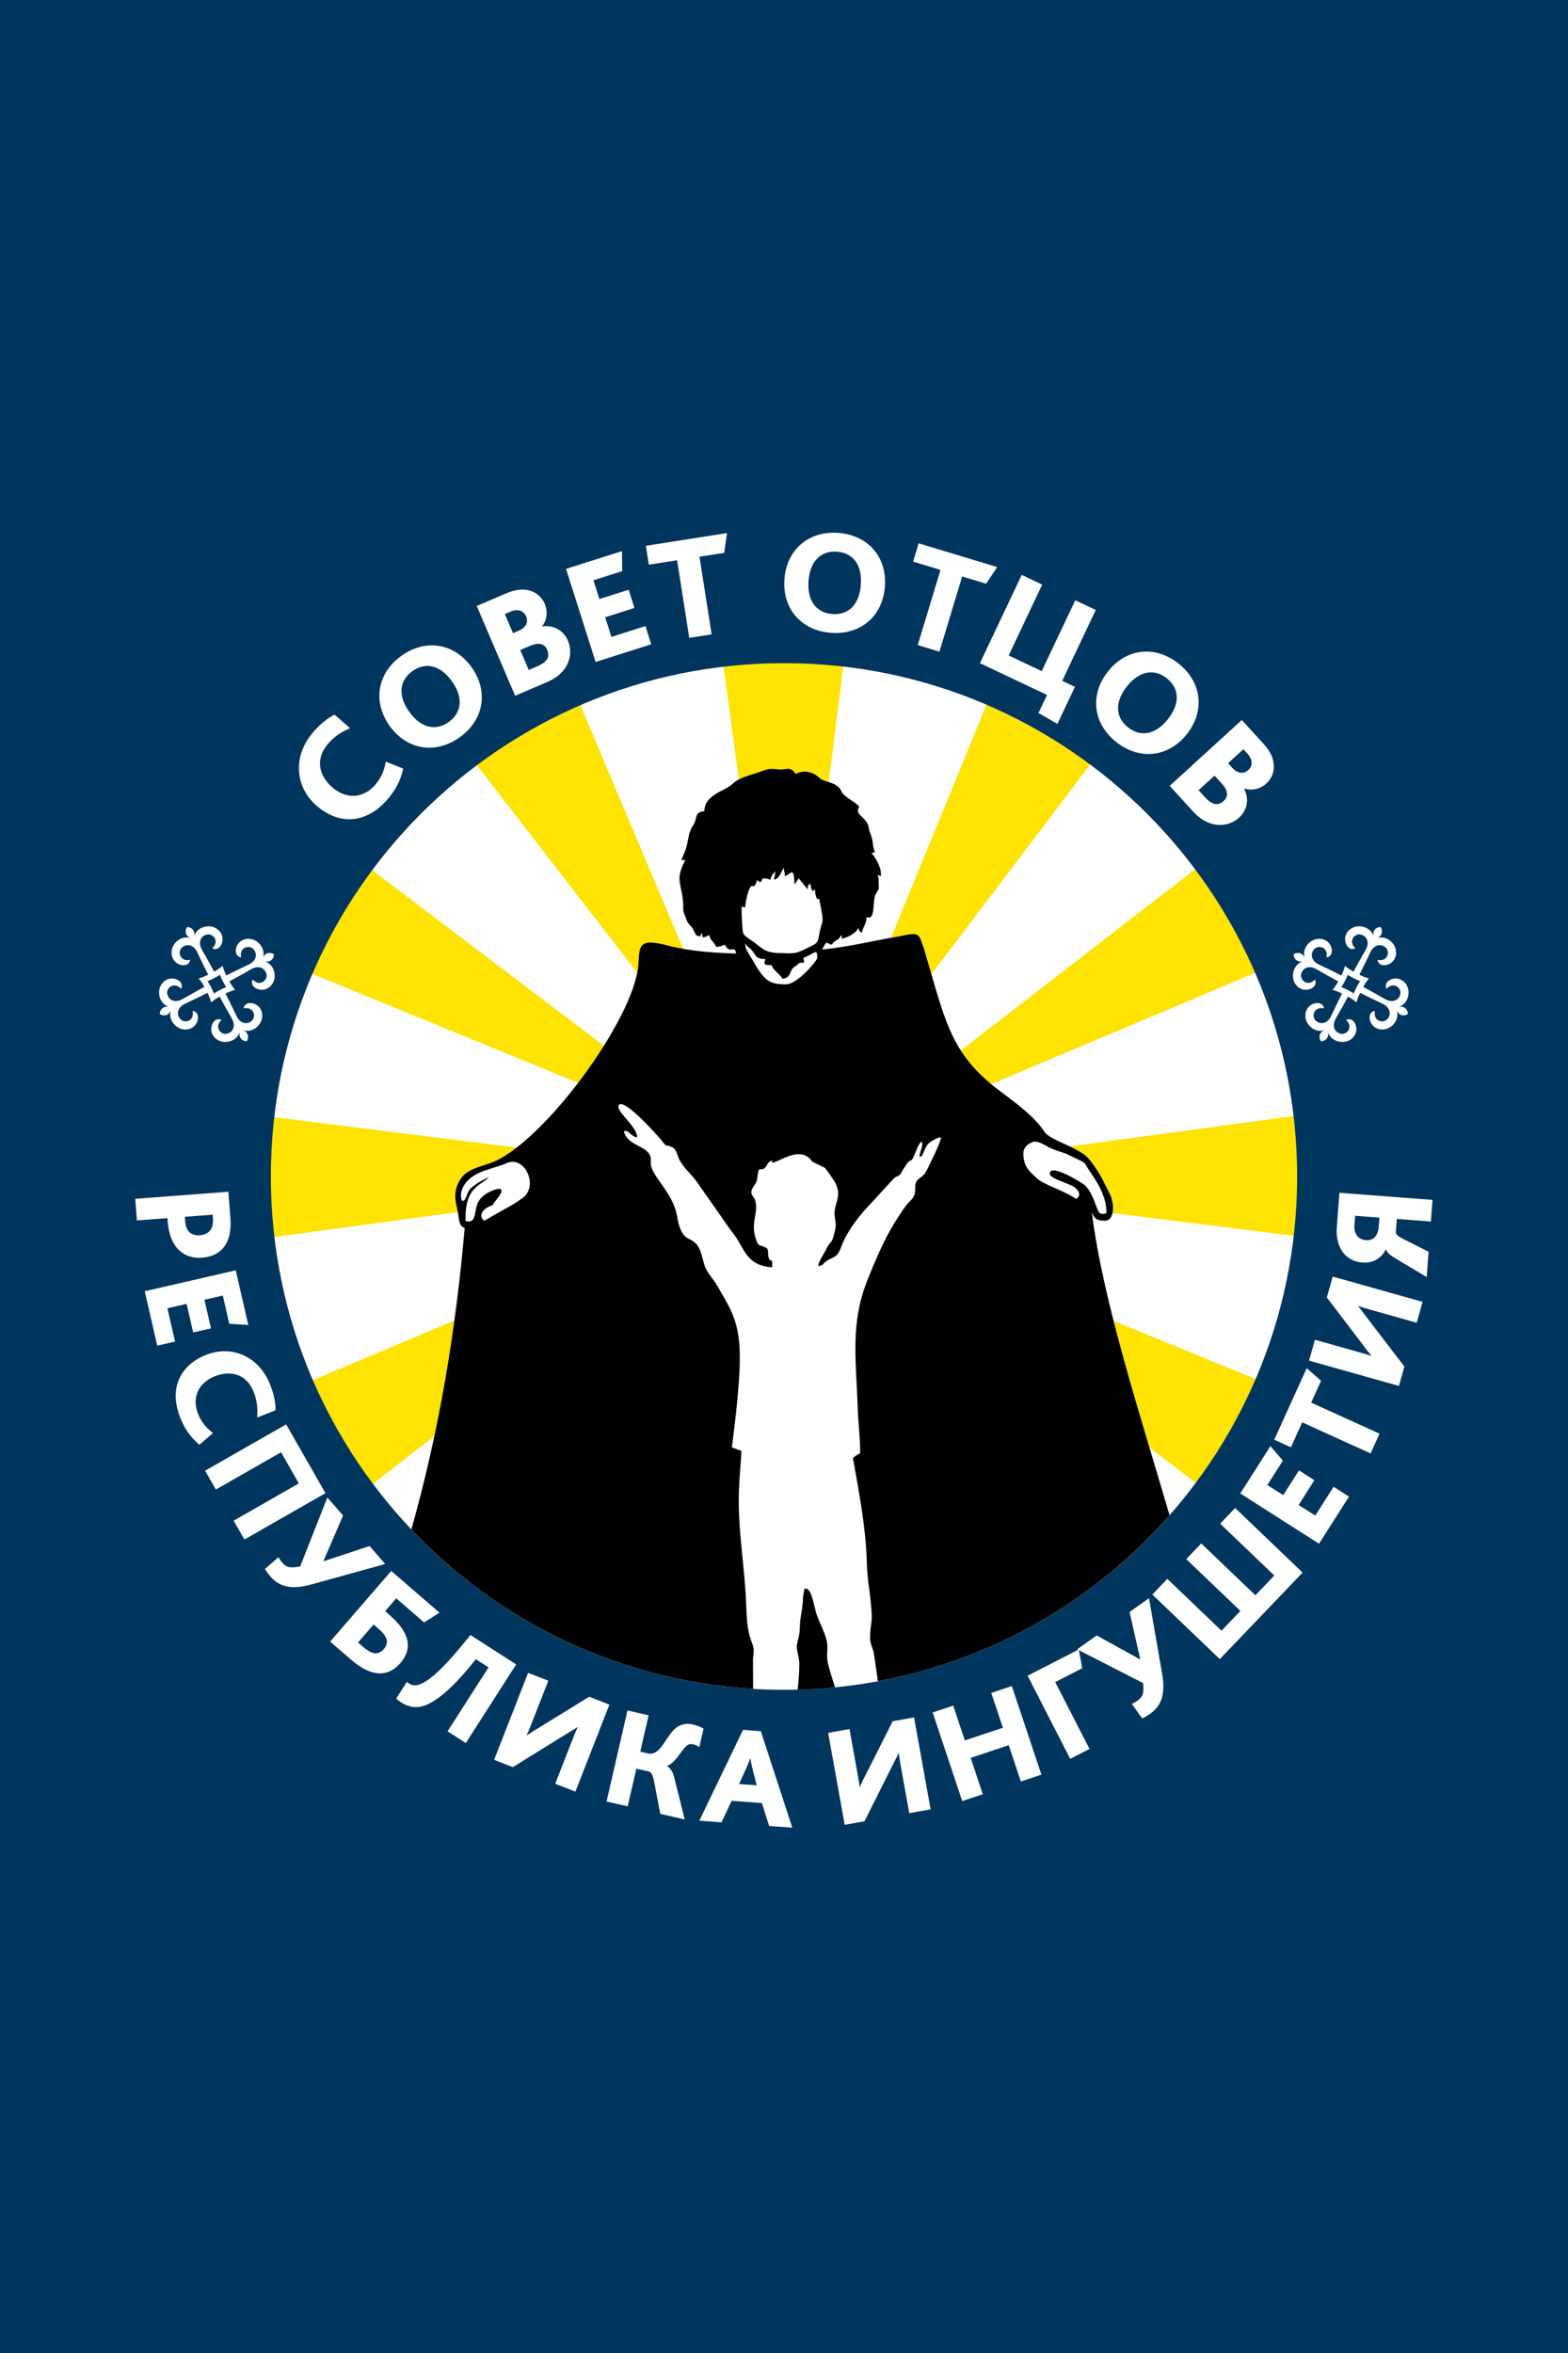
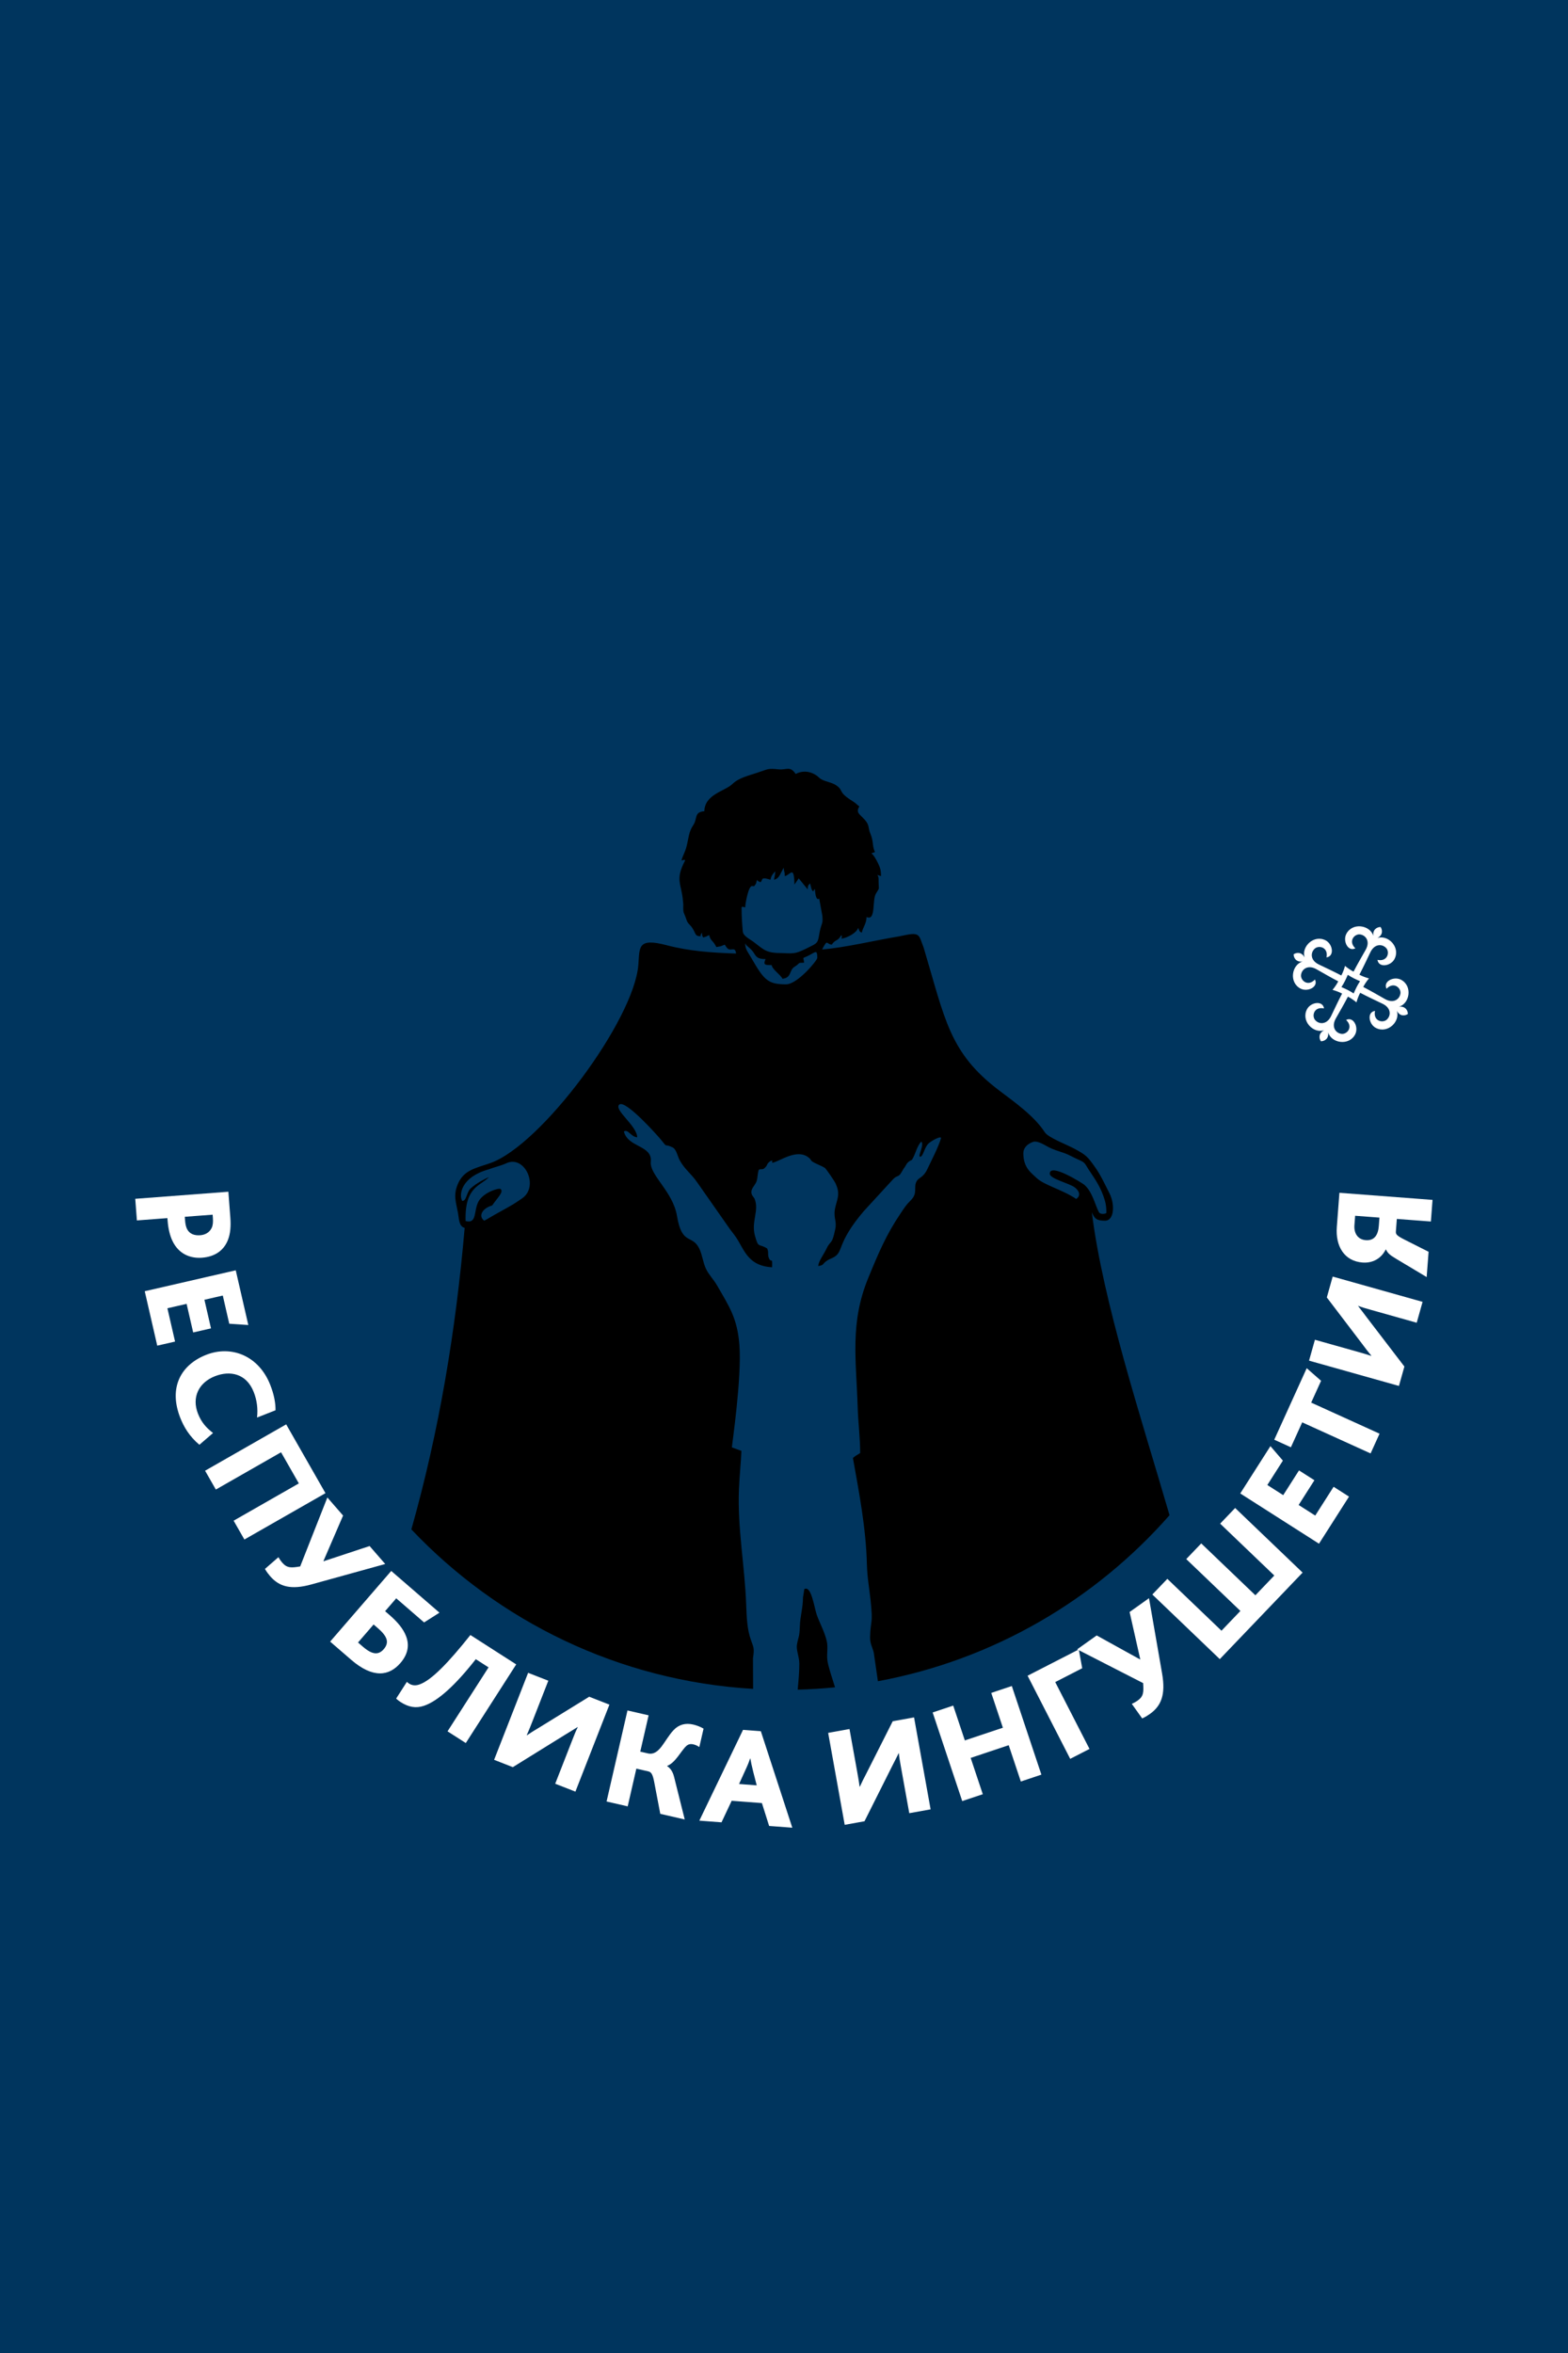
<svg xmlns="http://www.w3.org/2000/svg" xml:space="preserve" width="315.893mm" height="473.84mm" version="1.1" style="shape-rendering:geometricPrecision; text-rendering:geometricPrecision; image-rendering:optimizeQuality; fill-rule:evenodd; clip-rule:evenodd" viewBox="0 0 2849.78 4274.67">
  <defs>
    <style type="text/css">  .fil1 {fill:white} .fil6 {fill:black} .fil3 {fill:#00355E} .fil0 {fill:#00355E} .fil2 {fill:#FFE303} .fil5 {fill:white} .fil4 {fill:white;fill-rule:nonzero}  </style>
  </defs>
  <g id="Слой_x0020_1">
    <rect class="fil0" x="-0" y="-0" width="2849.78" height="4274.67" />
    <g id="_105553355075872">
-       <circle class="fil1" cx="1424.68" cy="2164.99" r="1095.51" />
-       <path class="fil2" d="M1424.89 1193.67c36.89,0 73.27,2.18 109.06,6.31l-27.67 220.96c-4.59,-1.44 -9.19,-2.78 -13.26,-5.02 -5.26,-2.9 -4.84,-4.62 -11.19,-8.46 -11.47,-6.93 -24.31,-7.44 -35.73,-1.4 -10.15,-15.16 -16.51,-6.9 -30.9,-8.3 -19.98,-1.94 -18.33,-0.83 -38.98,6.11 -11.61,3.9 -23.39,6.88 -33.38,12.16l-29.24 -215.79c36.51,-4.29 73.64,-6.57 111.31,-6.57zm-266.72 573.39l-298.25 -385.65c58.65,-43.89 122.59,-81.09 190.67,-110.53l190.95 452.88c-9.96,-1.77 -19.91,-3.93 -29.9,-6.55 -53.27,-14.02 -48.99,3.66 -51.45,35.49 -0.35,4.54 -1.04,9.34 -2.02,14.36zm-107.43 200.17l-493.22 -202.11c29.27,-68.15 66.34,-132.18 110.1,-190.92l429.97 325.64c-14.22,22.65 -30.11,45.48 -46.84,67.39zm-218.64 234.76l-344.32 46.66c-4.3,-36.51 -6.57,-73.64 -6.57,-111.31 0,-36.89 2.19,-73.27 6.31,-109.06l451.55 56.55c-17.23,13.32 -33.5,23.12 -47.91,28.17 -26.29,9.31 -48.52,12.16 -59.39,38.89 -7.9,19.41 -3.36,31.03 0.33,50.1zm-42.68 407.16l-120.46 93.16c-43.89,-58.65 -81.08,-122.59 -110.53,-190.67l267.44 -112.76c-9.67,70.61 -21.69,140.7 -36.44,210.26zm267.45 385.3l-4.21 10.27c-68.15,-29.27 -132.17,-66.35 -190.92,-110.1l6.7 -8.85c57.99,43.17 121.17,79.76 188.43,108.68zm477.84 69.07l1.48 10.94c-36.51,4.3 -73.64,6.57 -111.31,6.57 -36.89,0 -73.27,-2.19 -109.06,-6.31l1.38 -10.98c17.05,1.96 34.24,3.46 51.56,4.49 18.57,1.1 37.28,1.73 56.13,1.73 8.33,0 16.63,-0.12 24.91,-0.34 22.82,-0.6 45.44,-2.04 67.82,-4.25l0 0c5.72,-0.56 11.41,-1.18 17.1,-1.85zm448.33 -179.05l6.81 8.81c-58.65,43.89 -122.59,81.08 -190.67,110.53l-4.3 -10.21c67.18,-29.07 130.27,-65.82 188.16,-109.13zm40.84 -484.87l268.38 109.97c-29.27,68.15 -66.35,132.17 -110.1,190.92l-93.02 -70.45c-22.78,-76.15 -46,-154.65 -65.25,-230.44zm-79.74 -316.93l417.85 -56.62c4.3,36.51 6.57,73.64 6.57,111.31 0,36.89 -2.19,73.27 -6.31,109.06l-340.29 -42.62c2.26,-10.39 0.19,-24.67 -5.53,-35.89 -7.89,-15.47 -15.97,-33.11 -25.52,-46.55 -14.66,-20.63 -16.59,-22.69 -37.82,-34.25 -2.47,-1.35 -5.54,-2.84 -8.95,-4.44zm-197.91 -174.19l434.59 -336.1c43.89,58.65 81.08,122.59 110.53,190.67l-489.87 206.54c-24.13,-20.07 -41.57,-39.77 -55.25,-61.11zm-126.83 -204.81l177.72 -433.69c68.15,29.29 132.17,66.34 190.92,110.1l-295.21 389.79c-4.31,-14.94 -8.91,-30.91 -14.07,-48.12 -9.68,-24.76 -5.3,-29.5 -43.53,-20.83 -5.19,0.85 -10.48,1.77 -15.84,2.75z" />
      <path class="fil3" d="M1424.89 891.56c688.02,0 1245.77,557.75 1245.77,1245.77 0,688.02 -557.75,1245.77 -1245.77,1245.77 -688.02,0 -1245.77,-557.75 -1245.77,-1245.77 0,-688.02 557.75,-1245.77 1245.77,-1245.77zm0 313.18c515.06,0 932.6,417.54 932.6,932.6 0,515.06 -417.54,932.6 -932.6,932.6 -515.06,0 -932.6,-417.54 -932.6,-932.6 0,-515.06 417.54,-932.6 932.6,-932.6z" />
      <path class="fil4" d="M245.82 2177.85l2.99 39.29 55.47 -4.21 0.33 4.37c1.13,14.89 4.1,26.81 8.44,36.29 12.05,25.95 34.52,32.76 54.03,31.28 24.14,-1.83 40.29,-13.65 47.58,-33.32 4.08,-10.9 5.14,-24.15 3.99,-39.3l-3.59 -47.25 -169.23 12.86zm90.04 32.68l50.59 -3.84 0.45 5.91c0.58,7.7 0.01,13.69 -2.23,18.25 -4.02,8.31 -11.96,12.53 -20.69,13.2 -10.79,0.82 -19.04,-2.43 -23.52,-10.35 -2.39,-4.21 -3.59,-9.8 -4.09,-16.48l-0.51 -6.68zm-72.8 135.22l22.72 98.9 32.38 -7.44 -13.9 -60.49 34.89 -8.02 11.94 51.96 32.38 -7.44 -11.94 -51.96 33.38 -7.67 11.76 51.21 34.63 2.35 -22.84 -99.4 -165.41 38zm124.12 257.59c-11.57,-9.01 -20.88,-18.64 -27.38,-35.17 -11.68,-29.72 1.35,-56.43 30.83,-68.01 27.09,-10.64 57.14,-5.3 70.51,28.74 5.84,14.86 7.8,30.42 6.03,46.33l33.56 -13.19c0.22,-12.82 -2.55,-28.33 -9.52,-46.07 -21.01,-53.45 -71.11,-72.5 -116.41,-54.7 -46.26,18.18 -68.71,59.65 -47.23,114.3 6.59,16.78 16.63,33.87 34.81,49.14l24.81 -21.37zm-14.45 68.5l19.55 34.21 118.52 -67.72 32.33 56.57 -118.52 67.72 19.55 34.21 147.36 -84.2 -71.42 -125 -147.36 84.2zm118.29 191.65c16.57,19.04 37.68,25.25 75.09,14.88l134.01 -37.07 -28.4 -32.64 -83.52 27.61 -0.34 -0.39 35.67 -82.59 -28.57 -32.83 -49.4 125.27c-16.43,2.69 -23.78,3.28 -32.74,-7.02 -2.37,-2.72 -5.02,-6.56 -6.81,-9.78l-24.48 21.3c2.75,5.12 7.29,10.73 9.49,13.25zm159.69 120.41l28.31 -32.72 7.99 6.91c7.21,6.23 13.35,12.91 15.5,19.88 1.68,5.54 0.48,11.65 -4.91,17.88 -9.6,11.1 -20.78,10.63 -38.11,-4.36l-8.77 -7.58zm-50.69 -1.63l37.98 32.85c40.51,35.05 69.68,29.28 89.73,6.1 14.49,-16.75 16.21,-33.31 10.36,-48.59 -5.22,-14.05 -16.56,-26.92 -30.19,-38.71l-7.99 -6.91 20.22 -23.37 50.64 43.81 27.93 -17.72 -87.65 -75.82 -111.03 128.36zm128.13 109.87c14.53,9.32 27.71,11.65 42.13,6.83 25.21,-8.31 57.28,-37.31 94.44,-84.76l23.2 14.88 -74.53 116.2 33.17 21.27 91.63 -142.86 -83.25 -53.39c-39.35,49.42 -70.14,81.69 -92.07,89.65 -7.24,2.7 -13.68,2.24 -19.31,-1.37 -0.43,-0.28 -2.6,-1.67 -4.06,-3.21l-19.47 30.35c2.18,2.32 6.38,5.32 8.11,6.43zm169.88 104.9l34.06 13.32 94.91 -58.84c7.57,-4.51 14.56,-8.96 22.56,-13.85l0.48 0.19c-2.78,5 -6.91,15.55 -9.54,22.27l-31.42 80.35 36.7 14.35 61.81 -158.06 -36.7 -14.35 -91.44 56.33c-7.57,4.51 -14.47,8.72 -21.65,13.65l-0.48 -0.19c3.67,-7.97 8.17,-19.48 10.61,-25.72l28.61 -73.16 -36.7 -14.35 -61.82 158.06zm204.38 75.72l38.4 8.82 15.74 -68.52 21.59 4.96c5.02,1.15 8.02,4.22 10.87,19.41l11.04 57.77 44.43 10.21 -19.15 -76.54c-2.71,-11.19 -7.06,-16.42 -12.76,-20.37l0.12 -0.5c15.07,-5.79 25.03,-27.28 34.73,-36.15 3.32,-2.94 7.29,-4.14 12.56,-2.93 3.26,0.75 6.91,2.12 11.03,4.91l7.67 -33.38c-4.81,-3.22 -13.11,-6.18 -18.89,-7.51 -13.55,-3.11 -25.56,-0.32 -35.3,9.86 -17.39,18.2 -25.71,47.47 -47.04,42.57l-13.8 -3.17 15.17 -66.01 -38.4 -8.82 -38 165.41zm168.59 34.79l40.32 3.06 18.47 -39.15 54.96 4.18 13.12 41.55 42.12 3.2 -57.19 -175.33 -32.36 -2.46 -79.43 164.95zm72.21 -66.57l10.23 -22.47c5.24,-11.22 8.1,-18.24 9.81,-23.79l0.51 0.04c0.87,5.49 2.38,12.84 5.36,24.69l6.19 23.97 -32.1 -2.44zm191.99 74.15l35.99 -6.48 50.07 -99.82c4.09,-7.8 7.72,-15.26 11.97,-23.61l0.51 -0.09c0.24,5.71 2.25,16.87 3.53,23.96l15.29 84.91 38.78 -6.98 -30.07 -167.04 -38.78 6.98 -48.42 95.86c-4.09,7.8 -7.77,15.01 -11.3,22.97l-0.51 0.09c-1.04,-8.71 -3.23,-20.88 -4.42,-27.47l-13.92 -77.31 -38.78 6.98 30.07 167.04zm213.61 -43.12l37.38 -12.48 -22.02 -65.96 69.13 -23.08 22.02 65.96 37.38 -12.48 -53.75 -160.98 -37.38 12.48 21.13 63.27 -69.13 23.08 -21.12 -63.27 -37.38 12.48 53.75 160.98zm196.27 -76.75l35.06 -17.98 -62.3 -121.45 49.04 -25.15 -6.23 -34.14 -93.04 47.72 77.46 151.02zm144.89 -81.59c20.56,-14.64 28.8,-35.04 22.13,-73.28l-23.84 -136.98 -35.25 25.09 19.34 85.81 -0.42 0.3 -78.73 -43.54 -35.46 25.24 119.86 61.37c1.08,16.62 0.95,23.98 -10.17,31.9 -2.94,2.09 -7.01,4.36 -10.4,5.82l18.82 26.44c5.36,-2.24 11.39,-6.21 14.11,-8.15zm126.96 -99.56l150.5 -157.2 -122.59 -117.37 -27.25 28.46 98.41 94.22 -34.37 35.9 -98.41 -94.22 -27.25 28.46 98.41 94.22 -34.37 35.9 -98.41 -94.22 -27.25 28.46 122.59 117.37zm180.29 -209.69l54.57 -85.55 -28.01 -17.87 -33.38 52.33 -30.18 -19.25 28.67 -44.95 -28.01 -17.87 -28.67 44.95 -28.88 -18.42 28.25 -44.29 -22.61 -26.34 -54.85 85.98 143.09 91.27zm93.78 -164l16.3 -35.88 -124.28 -56.45 18 -39.63 -26.1 -22.88 -59.01 129.91 30.25 13.74 20.56 -45.26 124.28 56.45zm51.53 -122.64l9.9 -35.21 -67.9 -88.65c-5.23,-7.09 -10.35,-13.61 -16.01,-21.09l0.14 -0.5c5.25,2.28 16.15,5.35 23.1,7.3l83.06 23.36 10.67 -37.93 -163.38 -45.94 -10.67 37.93 65.06 85.45c5.23,7.09 10.1,13.54 15.72,20.21l-0.14 0.5c-8.29,-2.87 -20.19,-6.21 -26.64,-8.03l-75.62 -21.26 -10.67 37.93 163.38 45.94zm50.38 -197.74l3.49 -45.97 -44.03 -22.2c-13.67,-6.98 -15.81,-9.47 -15.42,-14.6l1.74 -22.86 61.89 4.7 2.99 -39.29 -169.23 -12.86 -4.72 62.15c-2.63,34.67 13.37,61.97 46.76,64.51 17.46,1.33 33.55,-6.49 42.09,-23.66l0.51 0.04c3.13,6.44 6.25,9.51 18.11,16.62l55.83 33.43zm-110.62 -67.04c-14.89,-1.13 -21.74,-13.02 -20.67,-27.14l1.31 -17.21 44.17 3.36 -1.15 15.15c-1.23,16.18 -7.99,27.03 -23.66,25.84z" />
      <path class="fil5" d="M2371.12 1739.32c-6.43,-19.37 16.76,-42.16 38.22,-30.95 12.96,6.77 16.44,28.8 1.48,30.92 3.85,-18.35 -13.79,-22.69 -21.3,-15.94 -8.03,7.22 -8.3,21.27 7.44,28.84 13.95,6.71 25.9,12.19 40.81,19.97 2.89,-5.48 5.06,-11.25 6.76,-17.39 4.91,4.06 9.98,7.56 15.49,10.4 7.78,-14.9 14.46,-26.23 22.07,-39.71 8.59,-15.22 0.34,-26.59 -10.38,-27.92 -10.02,-1.24 -22.01,12.4 -8.36,25.26 -13.49,6.82 -23.23,-13.26 -16.46,-26.22 11.2,-21.46 43.26,-16.01 49.05,3.55 -1.33,-11.73 6.96,-16.05 13.19,-16.06 3.55,5.12 4.74,14.39 -5.64,20 19.37,-6.43 42.16,16.76 30.95,38.22 -6.77,12.96 -28.8,16.44 -30.92,1.48 18.35,3.85 22.69,-13.79 15.94,-21.3 -7.22,-8.03 -21.27,-8.3 -28.84,7.44 -6.71,13.95 -12.19,25.9 -19.97,40.81 5.48,2.89 11.25,5.06 17.39,6.76 -4.06,4.91 -7.56,9.98 -10.4,15.49 14.9,7.78 26.23,14.46 39.71,22.07 15.22,8.59 26.59,0.34 27.92,-10.38 1.24,-10.02 -12.4,-22.01 -25.26,-8.36 -6.82,-13.49 13.26,-23.23 26.22,-16.46 21.46,11.2 16.01,43.26 -3.55,49.05 11.73,-1.33 16.05,6.96 16.06,13.19 -5.12,3.55 -14.39,4.74 -20,-5.64 6.43,19.37 -16.76,42.16 -38.22,30.95 -12.96,-6.77 -16.44,-28.8 -1.48,-30.92 -3.85,18.35 13.79,22.69 21.3,15.94 8.03,-7.22 8.3,-21.27 -7.44,-28.84 -13.95,-6.71 -25.9,-12.19 -40.81,-19.97 -2.89,5.48 -5.06,11.25 -6.76,17.39 -4.91,-4.06 -9.98,-7.56 -15.49,-10.4 -7.78,14.9 -14.46,26.23 -22.07,39.71 -8.59,15.21 -0.34,26.59 10.38,27.92 10.02,1.24 22.01,-12.4 8.36,-25.26 13.49,-6.82 23.23,13.26 16.46,26.22 -11.2,21.46 -43.26,16.01 -49.05,-3.55 1.33,11.73 -6.96,16.05 -13.19,16.06 -3.55,-5.12 -4.74,-14.39 5.64,-20 -19.37,6.43 -42.16,-16.76 -30.95,-38.22 6.77,-12.96 28.8,-16.44 30.92,-1.47 -18.35,-3.85 -22.69,13.79 -15.94,21.3 7.22,8.03 21.27,8.3 28.84,-7.44 6.71,-13.95 12.19,-25.9 19.97,-40.81 -5.48,-2.89 -11.25,-5.06 -17.39,-6.76 4.06,-4.91 7.56,-9.98 10.4,-15.49 -14.9,-7.78 -26.23,-14.46 -39.71,-22.07 -15.22,-8.59 -26.59,-0.34 -27.92,10.38 -1.24,10.02 12.4,22.01 25.26,8.36 6.82,13.49 -13.26,23.23 -26.22,16.46 -21.46,-11.2 -16.01,-43.26 3.55,-49.05 -11.73,1.33 -16.05,-6.96 -16.06,-13.19 5.12,-3.55 14.39,-4.74 20,5.64zm66.85 53.87c2.65,-3.93 4.3,-6.93 6.24,-10.65 1.94,-3.71 3.55,-7.56 5.38,-11.62 3.93,2.65 6.93,4.3 10.64,6.24 3.71,1.94 7.56,3.55 11.62,5.38 -2.65,3.93 -4.3,6.93 -6.24,10.64 -1.94,3.71 -3.56,7.56 -5.38,11.62 -3.93,-2.65 -6.93,-4.3 -10.65,-6.24 -3.71,-1.94 -7.56,-3.56 -11.62,-5.38z" />
-       <path class="fil6" d="M1406.78 1598.24c7.89,-2.11 9.75,-7.08 13.72,-14.68l3.75 -7.17c0.71,8.49 1.97,5.69 2.18,15.29 10.39,-2.42 16.67,-20.73 17.47,15.29l7.75 -11.25 16.27 19.98c0.64,-7.63 0.45,-6.42 4.37,-10.92 0.43,1.84 2.46,10.58 3.35,11.92 4.29,6.48 2.25,-1.98 5.39,-1 0.53,6.39 1.91,21.35 7.87,16.81l5.67 31.04c1.59,15.34 -1.59,13.17 -4.67,28.73 -3.31,16.66 -1.77,20.2 -15.6,26.51 -27.61,14 -28.71,13.8 -52.22,12.66 -29.16,0.14 -32.66,-5.12 -52,-19.94 -6.95,-5.33 -19.41,-10.89 -20.09,-19.36 -1.18,-14.19 -2.18,-26.23 -2.18,-43.68 3.48,-1.73 -4.02,-2.24 6.55,0 0,-5.6 5.85,-39.77 12.61,-38.79 1.05,0.12 3,0.57 3.94,0.03l3.17 -4.53c0.45,-1.06 0.6,-3.73 2.13,-6.93 0.58,1.18 1.04,3.21 6.55,4.37l3.05 -6.11c2.84,-2.05 11.11,0.54 14.42,1.74 1.91,-8.18 4.05,-9.9 8.74,-15.29 -0.17,7.44 -1.32,8.56 -2.18,15.29zm-52.42 115.75c0.34,0.39 0.83,0.52 0.97,1.21 0.66,3.13 9.44,7.45 14.67,15.91 5.12,8.29 7.58,10.96 21.49,11.27 -5.08,10.58 -1.03,10.92 10.92,10.92 1.59,8.44 15.87,16.91 19.64,24.75 16.77,-1.39 12.06,-15.67 21.81,-21.61 12.24,-7.47 3.82,-7.21 17.52,-7.51 -1.02,-12.21 -5.05,-6.15 8.63,-13.18 12.26,-6.31 15.39,-11.33 15.39,4.45 0,4.6 -36.08,48.05 -56.78,48.05 -33.22,0 -40.02,-7.86 -63.25,-48.14 -7.31,-12.68 -10.71,-15.28 -11.01,-26.12zm505.5 381.15c0,-14.83 16.6,-20.86 19.9,-21.16 8.49,-0.78 20.11,6.93 26.1,10.1 7.83,4.15 17.35,6.92 26.93,10.2 11.08,3.79 16.72,7.9 26.97,12.34 13.2,5.71 11.34,6.7 18.9,18.23 9.93,15.14 19.55,27.94 26.6,47.66 3.82,10.69 5.54,17.37 5.54,31.06 -2.2,2.05 -11.1,3.12 -13.6,-1.49 -6.72,-12.36 -11.69,-36.84 -26.4,-49.6 -3.19,-2.7 -62.89,-40.69 -62.89,-20.21 0,9.21 34.38,16.95 45.07,24.63 6.14,4.42 13.53,14.06 2.98,21.24 -26.18,-17.53 -58.76,-24.99 -72.67,-38.72 -8.45,-8.35 -23.43,-17.54 -23.43,-44.27zm-971.94 29.28c11.92,-4.52 21.57,-6.19 32.46,-11.21 33.51,-15.46 60.19,42.68 28.14,64.14 -16.12,10.81 -9.74,7.4 -49.7,29.58 -9.95,5.52 -9.43,5.8 -18.73,10.72 -11.13,-7.99 -4.3,-22.28 14.47,-27.73 9.27,-13.81 21.25,-24.19 15.32,-29.8 -3.45,-2.57 -30.62,6.02 -39.81,21.88 -9.88,17.05 -2.23,41.87 -23.85,36.27 -2.04,-63.42 27.94,-63.8 42.48,-79.99 -9.51,4.58 -22.41,10.91 -33.16,20.6 -7.81,7.04 -7.62,23.75 -15.59,22.75 -6.18,-11.32 -1.97,-43.2 47.97,-57.2zm561.87 945.18c1.56,-17.06 3.01,-33.24 2.93,-47.4 -0.07,-12.87 -6.03,-24.64 -4.31,-34.41 2.58,-14.66 4.61,-12.74 5.29,-33.1 0.64,-19.26 5.49,-32.54 5.73,-52.7l2.36 -15.01c12.71,-7.46 17.91,32.87 22.66,46.76 4.97,14.52 18.6,38.77 19.19,55.63 0.5,14.27 -1.93,20.41 1.64,34.97 3.01,12.28 7.98,26.54 12.33,41.02 -22.39,2.21 -45,3.65 -67.82,4.25zm145.77 -15.3l-7.49 -51.74c-2.4,-10.28 -7.03,-16.45 -6.73,-28.38 0.83,-33.04 5.79,-21.18 0.81,-67.72 -2.59,-24.21 -5.97,-40.07 -6.63,-65.5 -1.7,-65.29 -14.23,-129.88 -25.37,-192.21 3.87,-3.62 8.67,-6.19 13.16,-8.97 0.16,-26.3 -3.62,-55.33 -4.49,-82.85 -2.76,-87.37 -14.36,-153.43 19.16,-235.17 19.3,-47.07 33.06,-79.09 58.13,-116.38 7.77,-11.56 10.34,-16.02 19.03,-24.64 13.81,-13.7 4.27,-23.16 10.92,-35.05 3.72,-6.66 12.23,-6.26 19.38,-21.81 4.73,-10.31 21.72,-42.79 24.89,-56.88 -1.98,-3.43 -20.08,6.9 -24.12,11.75 -6.82,8.17 -8.85,23.23 -14,22.63 -4.74,-0.55 8.45,-22.34 2.08,-27.47 -8.67,9.74 -10.1,22.6 -16.89,33.2 -10.63,4.52 -9.9,9.94 -14.59,15.23l-5.81 9.66c-4.53,6.57 -7.13,3.3 -13.78,10.23l-53.34 58.07c-49.59,58.25 -36.3,73.27 -54.18,83.51 -5.85,3.35 -9.1,3.56 -14.2,7.46 -7.33,5.6 -3.65,6.94 -14.41,8.76 0.81,-9.74 9.66,-19.96 15.95,-33.33 3.42,-7.28 7.12,-8.84 9.72,-14.47 2.06,-4.45 4.15,-13.94 5.21,-18.85 3.66,-16.95 -4.91,-21.05 0.77,-42.58 4.21,-15.97 7.85,-22.92 0.02,-40.63 -2.01,-4.54 -17.09,-26.53 -19.58,-28.42 -2.46,-1.86 -11.77,-5.88 -16.33,-8.02 -11.94,-5.61 -6.49,-5.47 -13.03,-10.74 -17.43,-14.06 -41.58,-0.58 -56.96,6.25 -18.73,8.32 -2.79,-3.93 -12.5,-0.02 -7.81,5.39 -4.35,6.57 -10.04,12.18 -4.57,4.5 -5.63,1.42 -11.17,3.59 -2.52,7.1 -1.95,13.92 -3.96,20.57 -2.53,8.39 -13.11,14.76 -8.38,25.47l4.54 6.57c8.92,21.51 -6.39,41.44 0.66,67.01 6.69,24.26 6.25,13.61 22.33,23.52 3.39,7.88 -0.02,11.19 3.48,18.36 4.3,8.81 6.19,-4.38 5.44,15.82 -39.79,-2.35 -48.73,-26.16 -61.97,-48.86 -4.63,-7.93 -9.13,-12.98 -14.6,-20.39l-59.37 -84.79c-11.06,-16.11 -22.97,-23.93 -31.85,-40.16 -4.53,-8.28 -5.83,-20.21 -13.42,-23.82 -16.62,-7.92 -7.22,3.17 -20.94,-14 -3.8,-4.76 -65.23,-74.44 -75.87,-63.36 -9.46,9.86 32.46,38.23 32.86,59.17 -11.55,-0.69 -16.61,-15.62 -24.21,-10.51 7.21,29.37 51.95,24.66 48.9,54.78 -2.5,24.67 40.12,53.81 47.59,98.58 9.16,54.9 27.64,32.33 40.75,59.79 5.35,11.2 6.59,25.2 11.9,36.25 5.43,11.28 13.94,19.33 20.16,30.17 22.14,38.57 36.7,58.91 40.65,108.23 4.68,58.32 -13.83,184.21 -13.71,186.04l17.36 6.4c-0.96,22.63 -3.5,45.36 -4.46,69.69 -2.85,71.59 10.62,139.18 13.13,209.67 0.8,22.46 1.65,45.83 9.14,65.61 5.08,13.41 5.61,15.59 3.2,31.68l0.23 55.7c-244.22,-14.5 -463.14,-122.96 -621.1,-289.74 50.66,-179.05 80.79,-361.61 96.87,-547.73 -10.72,-2.86 -10.09,-16.24 -12.08,-26.96 -3.74,-20.15 -8.82,-31.88 -0.67,-51.89 10.88,-26.73 33.11,-29.58 59.39,-38.89 92.36,-32.38 261.28,-259.76 269.03,-360.31 2.45,-31.82 -1.82,-49.51 51.45,-35.49 41.27,10.86 81.76,13.58 126.13,15.14 -1.55,-14.2 -9.56,-3 -15.91,-9.69 -1.94,-2.04 -3.15,-4.28 -4.62,-6.47l-7.59 3c-1.36,0.32 -4.7,0.67 -7.69,1.37 -5.87,-12.23 -10.49,-10.64 -13.1,-21.84 -4.5,2.38 -5.18,3.03 -10.92,4.37 -2.21,-4.61 -1.61,-1.97 -2.18,-8.74 -2.17,3.3 -2.86,4.24 -2.18,6.55 -10.07,0 -8.62,-3.49 -13.77,-12.44 -6,-10.44 -9.3,-8.63 -12.39,-18.19 -4.63,-14.35 -5.99,-9.03 -5.55,-26.04 0.09,-3.55 -0.15,-1.28 -0.57,-6.98 -2.37,-31.82 -15.08,-38.11 3.88,-73.95 -3.16,-1.49 3.92,-2.51 -6.55,0 2.1,-9.03 6.24,-14.05 9.22,-25.72 3.62,-14.16 3.84,-26.48 11.97,-38.3 8.38,-12.18 1.03,-23.92 20.31,-25.53 0.69,-30.79 37.4,-36.23 51.04,-49.43 11.57,-11.2 28.49,-14.89 45.06,-20.46 20.65,-6.94 19,-8.05 38.98,-6.11 14.39,1.4 20.76,-6.86 30.9,8.3 11.41,-6.04 24.26,-5.53 35.73,1.4 6.36,3.84 5.93,5.56 11.19,8.46 8.59,4.74 19.56,5.46 27.79,11.52 13.23,9.76 1.11,11.06 30.05,28.92 5.08,3.13 5.97,5.3 10.99,8.66 -0.78,1.14 -1.51,2.57 -2.08,4.25 -2.14,6.27 1.16,9.29 6.96,14.88 15.56,14.99 9.7,17.65 15.25,30.63 6.05,14.14 2.9,22.06 8.26,33.24 -2.2,0.91 -4.22,1.26 -6.55,2.18 4.19,3.07 9.5,12.46 12.22,18.35 3.77,8.18 5.25,11.89 5.25,23.15l-6.55 -2.18c1.66,3.46 2.18,3.14 2.18,8.74 0,21.64 2.78,11.94 -5.01,25.57 -6.86,11.99 0.38,50.1 -16.83,42.14 -0.27,12.24 -6.28,17.84 -8.74,28.39 -4.9,-1.98 -4.09,-3.61 -6.55,-8.74 -2.5,9.35 -21.13,18.87 -30.58,19.66 1.17,-3.02 1.39,-3.76 0,-6.55 -6.38,12.06 -10.62,7.23 -17.47,17.47 -10.56,-1.16 -6.89,-11.27 -17.47,8.74 43.99,-3.66 96.12,-16.64 141.09,-24 38.23,-8.68 33.85,-3.93 43.53,20.83 39.05,130.36 46.31,190.45 137.08,259.24 28.09,21.28 63.78,46.28 83.09,76.09 6.34,9.78 39.98,22.31 54.15,30.02 21.24,11.55 23.17,13.61 37.82,34.25 9.55,13.44 17.63,31.08 25.52,46.55 10.15,19.9 8.81,49.41 -7.81,49.8 -15.51,0 -19.45,-3.58 -24.27,-15.53 20.46,164.08 89.53,372.96 141.25,550.53 -135.24,153.86 -320.32,262.82 -530.04,301.61z" />
-       <path class="fil4" d="M701.14 1383.63c-2.77,15.08 -7.2,28.36 -19.4,42.38 -21.93,25.18 -52.98,25.99 -77.96,4.25 -22.95,-19.98 -32.5,-50.43 -7.39,-79.27 10.96,-12.59 24.44,-21.92 40.05,-27.96l-28.43 -24.75c-11.99,5.98 -25.04,16.05 -38.12,31.07 -39.43,45.29 -32.91,100.95 5.47,134.36 39.2,34.12 88.49,34.91 128.8,-11.39 12.38,-14.21 23.38,-31.77 28.76,-56l-31.8 -12.69zm134.38 -44.21c44.02,-31.49 52.84,-83.49 21.51,-127.29 -31.33,-43.8 -83.39,-52.25 -127.41,-20.76 -44.02,31.49 -52.84,83.49 -21.51,127.29 31.33,43.8 83.39,52.25 127.41,20.76zm-19.9 -27.81c-22.78,16.29 -49.89,12.18 -71.82,-18.48 -21.93,-30.66 -17.07,-57.65 5.71,-73.94 22.78,-16.29 49.89,-12.18 71.82,18.48 21.93,30.66 17.07,57.65 -5.71,73.94zm120.59 -47.61l58.92 -25.2c39.12,-16.73 47.42,-50.73 37.2,-74.62 -7.57,-17.7 -24.5,-29.21 -46.63,-26.18l-0.21 -0.5c9.41,-12.23 9.96,-28.08 4.63,-40.54 -8.82,-20.63 -33.56,-34.65 -68.96,-19.51l-54.71 23.4 69.77 163.15zm24.75 -46.9l-15.46 -36.15 19.06 -8.15c14.11,-6.04 25.16,-3.49 29.78,7.32 5.58,13.04 0.28,22.58 -17.79,30.3l-15.6 6.67zm-28.59 -66.85l-14.82 -34.66 10.4 -4.45c14.11,-6.03 24.2,-0.93 28.37,8.81 3.85,9 0.57,19.82 -12.55,25.43l-11.39 4.87zm150.13 52.39l101.11 -32.13 -10.52 -33.1 -61.85 19.65 -11.33 -35.67 53.12 -16.88 -10.52 -33.1 -53.12 16.88 -10.85 -34.13 52.35 -16.64 -0.51 -36.28 -101.62 32.29 53.74 169.11zm170.17 -43.84l40.7 -6.38 -22.09 -140.99 44.96 -7.04 5 -35.94 -147.38 23.09 5.38 34.32 51.34 -8.05 22.09 140.99zm257.5 -9.16c53.97,4.06 94.08,-30.18 98.12,-83.88 4.04,-53.7 -30.49,-93.56 -84.46,-97.63 -53.97,-4.06 -94.08,30.18 -98.12,83.88 -4.04,53.7 30.49,93.56 84.46,97.63zm2.57 -34.1c-27.92,-2.1 -46.09,-22.64 -43.26,-60.23 2.83,-37.59 23.87,-55.18 51.79,-53.08 27.93,2.1 46.09,22.64 43.26,60.23 -2.83,37.59 -23.87,55.18 -51.79,53.08zm155.23 56.37l39.43 11.93 41.33 -136.6 43.56 13.18 20.11 -30.21 -142.78 -43.2 -10.06 33.25 49.74 15.05 -41.33 136.6zm113.04 32.87l121.93 57.71 -15.52 32.79 34.4 19.84 31.87 -67.34 -23.12 -10.94 60.94 -128.75 -37.24 -17.63 -60.94 128.75 -60.11 -28.45 60.94 -128.75 -37.24 -17.63 -75.92 160.39zm248.01 143.51c42.52,33.49 94.91,27.46 128.23,-14.85 33.32,-42.31 26.91,-94.66 -15.6,-128.15 -42.52,-33.49 -94.91,-27.46 -128.24,14.85 -33.32,42.31 -26.91,94.66 15.6,128.15zm21.16 -26.86c-22,-17.33 -25.61,-44.51 -2.28,-74.12 23.33,-29.61 50.6,-32.47 72.6,-15.14 22,17.33 25.61,44.51 2.28,74.12 -23.33,29.61 -50.6,32.47 -72.6,15.14zm75.72 106.23l43.21 47.33c28.68,31.42 63.53,28.05 82.72,10.53 14.22,-12.98 19.5,-32.75 9.35,-52.66l0.4 -0.36c14.65,4.86 29.79,0.15 39.8,-8.99 16.57,-15.13 21.66,-43.1 -4.3,-71.54l-40.12 -43.95 -131.05 119.64zm52.43 7.91l29.03 -26.5 13.98 15.31c10.35,11.34 11.58,22.6 2.9,30.53 -10.47,9.56 -21.22,7.71 -34.47,-6.81l-11.44 -12.53zm53.69 -49.02l27.84 -25.42 7.62 8.35c10.35,11.34 8.85,22.54 1.03,29.68 -7.23,6.6 -18.52,7.07 -28.14,-3.47l-8.35 -9.15z" />
-       <path class="fil5" d="M478 1739.32c6.43,-19.37 -16.76,-42.16 -38.22,-30.95 -12.96,6.77 -16.44,28.8 -1.48,30.92 -3.85,-18.35 13.79,-22.69 21.3,-15.94 8.03,7.22 8.3,21.27 -7.44,28.84 -13.95,6.71 -25.9,12.19 -40.81,19.97 -2.9,-5.48 -5.06,-11.25 -6.77,-17.39 -4.91,4.06 -9.98,7.56 -15.49,10.4 -7.78,-14.9 -14.46,-26.23 -22.07,-39.71 -8.59,-15.22 -0.34,-26.59 10.38,-27.92 10.02,-1.24 22.01,12.4 8.36,25.26 13.49,6.82 23.23,-13.26 16.46,-26.22 -11.2,-21.46 -43.26,-16.01 -49.05,3.55 1.33,-11.73 -6.96,-16.05 -13.19,-16.06 -3.55,5.12 -4.74,14.39 5.64,20 -19.37,-6.43 -42.16,16.76 -30.95,38.22 6.77,12.96 28.8,16.44 30.92,1.48 -18.35,3.85 -22.69,-13.79 -15.94,-21.3 7.22,-8.03 21.27,-8.3 28.84,7.44 6.71,13.95 12.19,25.9 19.97,40.81 -5.48,2.89 -11.25,5.06 -17.39,6.76 4.06,4.91 7.56,9.98 10.4,15.49 -14.9,7.78 -26.23,14.46 -39.71,22.07 -15.21,8.59 -26.59,0.34 -27.92,-10.38 -1.24,-10.02 12.4,-22.01 25.26,-8.36 6.82,-13.49 -13.26,-23.23 -26.22,-16.46 -21.46,11.2 -16.01,43.26 3.55,49.05 -11.73,-1.33 -16.05,6.96 -16.06,13.19 5.12,3.55 14.39,4.74 20,-5.64 -6.43,19.37 16.76,42.16 38.22,30.95 12.96,-6.77 16.44,-28.8 1.47,-30.92 3.85,18.35 -13.79,22.69 -21.3,15.94 -8.03,-7.22 -8.3,-21.27 7.44,-28.84 13.95,-6.71 25.9,-12.19 40.81,-19.97 2.89,5.48 5.06,11.25 6.76,17.39 4.91,-4.06 9.98,-7.56 15.49,-10.4 7.78,14.9 14.46,26.23 22.07,39.71 8.59,15.21 0.34,26.59 -10.38,27.92 -10.02,1.24 -22.01,-12.4 -8.36,-25.26 -13.49,-6.82 -23.23,13.26 -16.46,26.22 11.2,21.46 43.26,16.01 49.05,-3.55 -1.33,11.73 6.96,16.05 13.18,16.06 3.55,-5.12 4.74,-14.39 -5.64,-20 19.37,6.43 42.16,-16.76 30.95,-38.22 -6.76,-12.96 -28.8,-16.44 -30.92,-1.47 18.35,-3.85 22.69,13.79 15.94,21.3 -7.22,8.03 -21.27,8.3 -28.84,-7.44 -6.71,-13.95 -12.19,-25.9 -19.97,-40.81 5.48,-2.89 11.25,-5.06 17.39,-6.76 -4.06,-4.91 -7.56,-9.98 -10.4,-15.49 14.9,-7.78 26.23,-14.46 39.71,-22.07 15.22,-8.59 26.59,-0.34 27.92,10.38 1.24,10.02 -12.4,22.01 -25.26,8.36 -6.82,13.49 13.26,23.23 26.22,16.46 21.46,-11.2 16.01,-43.26 -3.55,-49.05 11.73,1.33 16.05,-6.96 16.06,-13.19 -5.12,-3.55 -14.39,-4.74 -20,5.64zm-66.85 53.87c-2.65,-3.93 -4.3,-6.93 -6.24,-10.65 -1.94,-3.71 -3.55,-7.56 -5.38,-11.62 -3.93,2.65 -6.93,4.3 -10.64,6.24 -3.71,1.94 -7.56,3.55 -11.62,5.38 2.65,3.93 4.3,6.93 6.24,10.64 1.94,3.71 3.55,7.56 5.38,11.62 3.93,-2.65 6.93,-4.3 10.65,-6.24 3.71,-1.94 7.56,-3.56 11.62,-5.38z" />
+       <path class="fil6" d="M1406.78 1598.24c7.89,-2.11 9.75,-7.08 13.72,-14.68l3.75 -7.17c0.71,8.49 1.97,5.69 2.18,15.29 10.39,-2.42 16.67,-20.73 17.47,15.29l7.75 -11.25 16.27 19.98c0.64,-7.63 0.45,-6.42 4.37,-10.92 0.43,1.84 2.46,10.58 3.35,11.92 4.29,6.48 2.25,-1.98 5.39,-1 0.53,6.39 1.91,21.35 7.87,16.81l5.67 31.04c1.59,15.34 -1.59,13.17 -4.67,28.73 -3.31,16.66 -1.77,20.2 -15.6,26.51 -27.61,14 -28.71,13.8 -52.22,12.66 -29.16,0.14 -32.66,-5.12 -52,-19.94 -6.95,-5.33 -19.41,-10.89 -20.09,-19.36 -1.18,-14.19 -2.18,-26.23 -2.18,-43.68 3.48,-1.73 -4.02,-2.24 6.55,0 0,-5.6 5.85,-39.77 12.61,-38.79 1.05,0.12 3,0.57 3.94,0.03l3.17 -4.53c0.45,-1.06 0.6,-3.73 2.13,-6.93 0.58,1.18 1.04,3.21 6.55,4.37l3.05 -6.11c2.84,-2.05 11.11,0.54 14.42,1.74 1.91,-8.18 4.05,-9.9 8.74,-15.29 -0.17,7.44 -1.32,8.56 -2.18,15.29zm-52.42 115.75c0.34,0.39 0.83,0.52 0.97,1.21 0.66,3.13 9.44,7.45 14.67,15.91 5.12,8.29 7.58,10.96 21.49,11.27 -5.08,10.58 -1.03,10.92 10.92,10.92 1.59,8.44 15.87,16.91 19.64,24.75 16.77,-1.39 12.06,-15.67 21.81,-21.61 12.24,-7.47 3.82,-7.21 17.52,-7.51 -1.02,-12.21 -5.05,-6.15 8.63,-13.18 12.26,-6.31 15.39,-11.33 15.39,4.45 0,4.6 -36.08,48.05 -56.78,48.05 -33.22,0 -40.02,-7.86 -63.25,-48.14 -7.31,-12.68 -10.71,-15.28 -11.01,-26.12m505.5 381.15c0,-14.83 16.6,-20.86 19.9,-21.16 8.49,-0.78 20.11,6.93 26.1,10.1 7.83,4.15 17.35,6.92 26.93,10.2 11.08,3.79 16.72,7.9 26.97,12.34 13.2,5.71 11.34,6.7 18.9,18.23 9.93,15.14 19.55,27.94 26.6,47.66 3.82,10.69 5.54,17.37 5.54,31.06 -2.2,2.05 -11.1,3.12 -13.6,-1.49 -6.72,-12.36 -11.69,-36.84 -26.4,-49.6 -3.19,-2.7 -62.89,-40.69 -62.89,-20.21 0,9.21 34.38,16.95 45.07,24.63 6.14,4.42 13.53,14.06 2.98,21.24 -26.18,-17.53 -58.76,-24.99 -72.67,-38.72 -8.45,-8.35 -23.43,-17.54 -23.43,-44.27zm-971.94 29.28c11.92,-4.52 21.57,-6.19 32.46,-11.21 33.51,-15.46 60.19,42.68 28.14,64.14 -16.12,10.81 -9.74,7.4 -49.7,29.58 -9.95,5.52 -9.43,5.8 -18.73,10.72 -11.13,-7.99 -4.3,-22.28 14.47,-27.73 9.27,-13.81 21.25,-24.19 15.32,-29.8 -3.45,-2.57 -30.62,6.02 -39.81,21.88 -9.88,17.05 -2.23,41.87 -23.85,36.27 -2.04,-63.42 27.94,-63.8 42.48,-79.99 -9.51,4.58 -22.41,10.91 -33.16,20.6 -7.81,7.04 -7.62,23.75 -15.59,22.75 -6.18,-11.32 -1.97,-43.2 47.97,-57.2zm561.87 945.18c1.56,-17.06 3.01,-33.24 2.93,-47.4 -0.07,-12.87 -6.03,-24.64 -4.31,-34.41 2.58,-14.66 4.61,-12.74 5.29,-33.1 0.64,-19.26 5.49,-32.54 5.73,-52.7l2.36 -15.01c12.71,-7.46 17.91,32.87 22.66,46.76 4.97,14.52 18.6,38.77 19.19,55.63 0.5,14.27 -1.93,20.41 1.64,34.97 3.01,12.28 7.98,26.54 12.33,41.02 -22.39,2.21 -45,3.65 -67.82,4.25zm145.77 -15.3l-7.49 -51.74c-2.4,-10.28 -7.03,-16.45 -6.73,-28.38 0.83,-33.04 5.79,-21.18 0.81,-67.72 -2.59,-24.21 -5.97,-40.07 -6.63,-65.5 -1.7,-65.29 -14.23,-129.88 -25.37,-192.21 3.87,-3.62 8.67,-6.19 13.16,-8.97 0.16,-26.3 -3.62,-55.33 -4.49,-82.85 -2.76,-87.37 -14.36,-153.43 19.16,-235.17 19.3,-47.07 33.06,-79.09 58.13,-116.38 7.77,-11.56 10.34,-16.02 19.03,-24.64 13.81,-13.7 4.27,-23.16 10.92,-35.05 3.72,-6.66 12.23,-6.26 19.38,-21.81 4.73,-10.31 21.72,-42.79 24.89,-56.88 -1.98,-3.43 -20.08,6.9 -24.12,11.75 -6.82,8.17 -8.85,23.23 -14,22.63 -4.74,-0.55 8.45,-22.34 2.08,-27.47 -8.67,9.74 -10.1,22.6 -16.89,33.2 -10.63,4.52 -9.9,9.94 -14.59,15.23l-5.81 9.66c-4.53,6.57 -7.13,3.3 -13.78,10.23l-53.34 58.07c-49.59,58.25 -36.3,73.27 -54.18,83.51 -5.85,3.35 -9.1,3.56 -14.2,7.46 -7.33,5.6 -3.65,6.94 -14.41,8.76 0.81,-9.74 9.66,-19.96 15.95,-33.33 3.42,-7.28 7.12,-8.84 9.72,-14.47 2.06,-4.45 4.15,-13.94 5.21,-18.85 3.66,-16.95 -4.91,-21.05 0.77,-42.58 4.21,-15.97 7.85,-22.92 0.02,-40.63 -2.01,-4.54 -17.09,-26.53 -19.58,-28.42 -2.46,-1.86 -11.77,-5.88 -16.33,-8.02 -11.94,-5.61 -6.49,-5.47 -13.03,-10.74 -17.43,-14.06 -41.58,-0.58 -56.96,6.25 -18.73,8.32 -2.79,-3.93 -12.5,-0.02 -7.81,5.39 -4.35,6.57 -10.04,12.18 -4.57,4.5 -5.63,1.42 -11.17,3.59 -2.52,7.1 -1.95,13.92 -3.96,20.57 -2.53,8.39 -13.11,14.76 -8.38,25.47l4.54 6.57c8.92,21.51 -6.39,41.44 0.66,67.01 6.69,24.26 6.25,13.61 22.33,23.52 3.39,7.88 -0.02,11.19 3.48,18.36 4.3,8.81 6.19,-4.38 5.44,15.82 -39.79,-2.35 -48.73,-26.16 -61.97,-48.86 -4.63,-7.93 -9.13,-12.98 -14.6,-20.39l-59.37 -84.79c-11.06,-16.11 -22.97,-23.93 -31.85,-40.16 -4.53,-8.28 -5.83,-20.21 -13.42,-23.82 -16.62,-7.92 -7.22,3.17 -20.94,-14 -3.8,-4.76 -65.23,-74.44 -75.87,-63.36 -9.46,9.86 32.46,38.23 32.86,59.17 -11.55,-0.69 -16.61,-15.62 -24.21,-10.51 7.21,29.37 51.95,24.66 48.9,54.78 -2.5,24.67 40.12,53.81 47.59,98.58 9.16,54.9 27.64,32.33 40.75,59.79 5.35,11.2 6.59,25.2 11.9,36.25 5.43,11.28 13.94,19.33 20.16,30.17 22.14,38.57 36.7,58.91 40.65,108.23 4.68,58.32 -13.83,184.21 -13.71,186.04l17.36 6.4c-0.96,22.63 -3.5,45.36 -4.46,69.69 -2.85,71.59 10.62,139.18 13.13,209.67 0.8,22.46 1.65,45.83 9.14,65.61 5.08,13.41 5.61,15.59 3.2,31.68l0.23 55.7c-244.22,-14.5 -463.14,-122.96 -621.1,-289.74 50.66,-179.05 80.79,-361.61 96.87,-547.73 -10.72,-2.86 -10.09,-16.24 -12.08,-26.96 -3.74,-20.15 -8.82,-31.88 -0.67,-51.89 10.88,-26.73 33.11,-29.58 59.39,-38.89 92.36,-32.38 261.28,-259.76 269.03,-360.31 2.45,-31.82 -1.82,-49.51 51.45,-35.49 41.27,10.86 81.76,13.58 126.13,15.14 -1.55,-14.2 -9.56,-3 -15.91,-9.69 -1.94,-2.04 -3.15,-4.28 -4.62,-6.47l-7.59 3c-1.36,0.32 -4.7,0.67 -7.69,1.37 -5.87,-12.23 -10.49,-10.64 -13.1,-21.84 -4.5,2.38 -5.18,3.03 -10.92,4.37 -2.21,-4.61 -1.61,-1.97 -2.18,-8.74 -2.17,3.3 -2.86,4.24 -2.18,6.55 -10.07,0 -8.62,-3.49 -13.77,-12.44 -6,-10.44 -9.3,-8.63 -12.39,-18.19 -4.63,-14.35 -5.99,-9.03 -5.55,-26.04 0.09,-3.55 -0.15,-1.28 -0.57,-6.98 -2.37,-31.82 -15.08,-38.11 3.88,-73.95 -3.16,-1.49 3.92,-2.51 -6.55,0 2.1,-9.03 6.24,-14.05 9.22,-25.72 3.62,-14.16 3.84,-26.48 11.97,-38.3 8.38,-12.18 1.03,-23.92 20.31,-25.53 0.69,-30.79 37.4,-36.23 51.04,-49.43 11.57,-11.2 28.49,-14.89 45.06,-20.46 20.65,-6.94 19,-8.05 38.98,-6.11 14.39,1.4 20.76,-6.86 30.9,8.3 11.41,-6.04 24.26,-5.53 35.73,1.4 6.36,3.84 5.93,5.56 11.19,8.46 8.59,4.74 19.56,5.46 27.79,11.52 13.23,9.76 1.11,11.06 30.05,28.92 5.08,3.13 5.97,5.3 10.99,8.66 -0.78,1.14 -1.51,2.57 -2.08,4.25 -2.14,6.27 1.16,9.29 6.96,14.88 15.56,14.99 9.7,17.65 15.25,30.63 6.05,14.14 2.9,22.06 8.26,33.24 -2.2,0.91 -4.22,1.26 -6.55,2.18 4.19,3.07 9.5,12.46 12.22,18.35 3.77,8.18 5.25,11.89 5.25,23.15l-6.55 -2.18c1.66,3.46 2.18,3.14 2.18,8.74 0,21.64 2.78,11.94 -5.01,25.57 -6.86,11.99 0.38,50.1 -16.83,42.14 -0.27,12.24 -6.28,17.84 -8.74,28.39 -4.9,-1.98 -4.09,-3.61 -6.55,-8.74 -2.5,9.35 -21.13,18.87 -30.58,19.66 1.17,-3.02 1.39,-3.76 0,-6.55 -6.38,12.06 -10.62,7.23 -17.47,17.47 -10.56,-1.16 -6.89,-11.27 -17.47,8.74 43.99,-3.66 96.12,-16.64 141.09,-24 38.23,-8.68 33.85,-3.93 43.53,20.83 39.05,130.36 46.31,190.45 137.08,259.24 28.09,21.28 63.78,46.28 83.09,76.09 6.34,9.78 39.98,22.31 54.15,30.02 21.24,11.55 23.17,13.61 37.82,34.25 9.55,13.44 17.63,31.08 25.52,46.55 10.15,19.9 8.81,49.41 -7.81,49.8 -15.51,0 -19.45,-3.58 -24.27,-15.53 20.46,164.08 89.53,372.96 141.25,550.53 -135.24,153.86 -320.32,262.82 -530.04,301.61z" />
    </g>
  </g>
</svg>